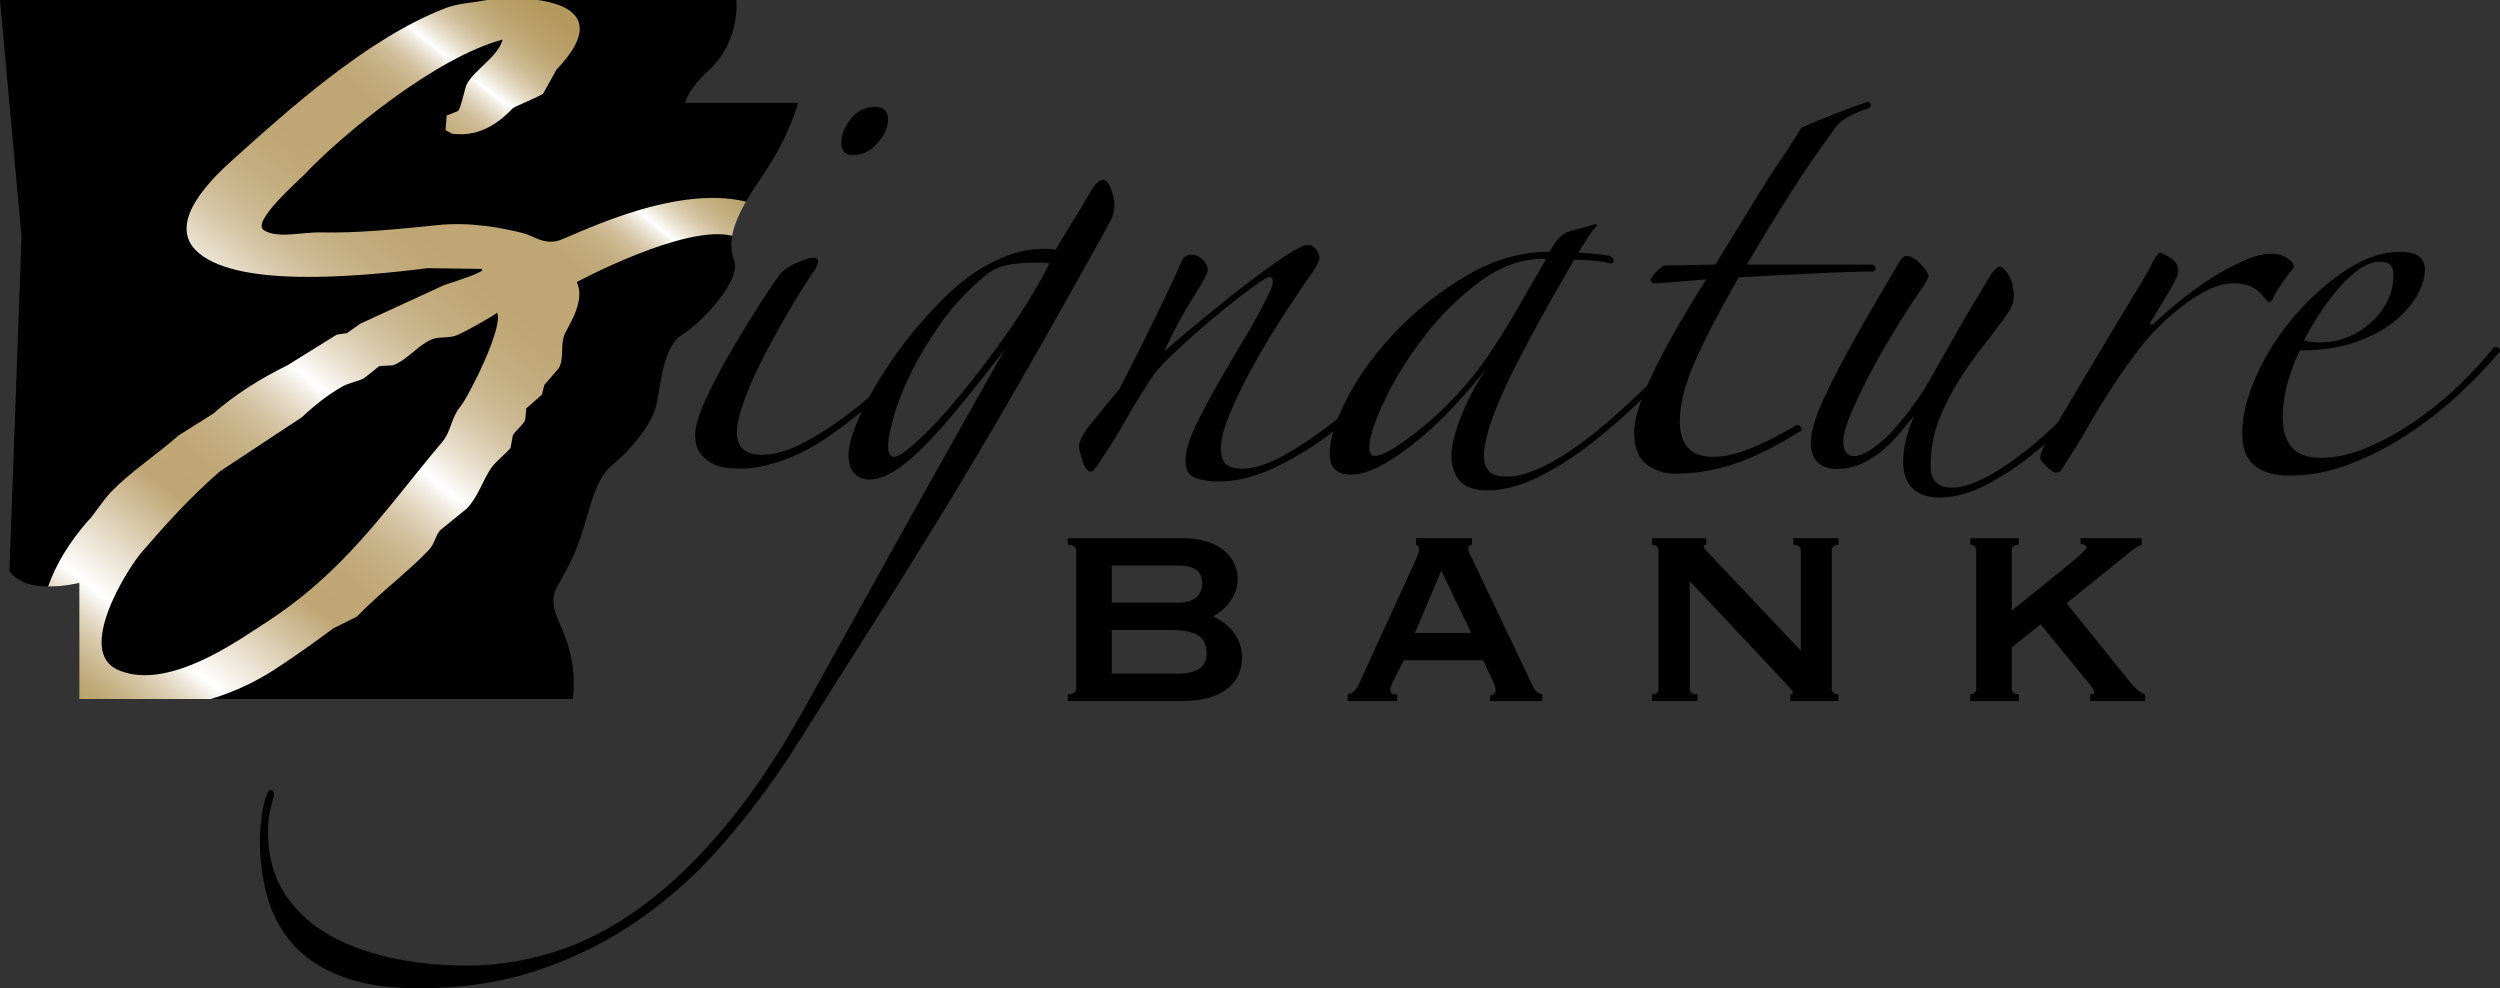
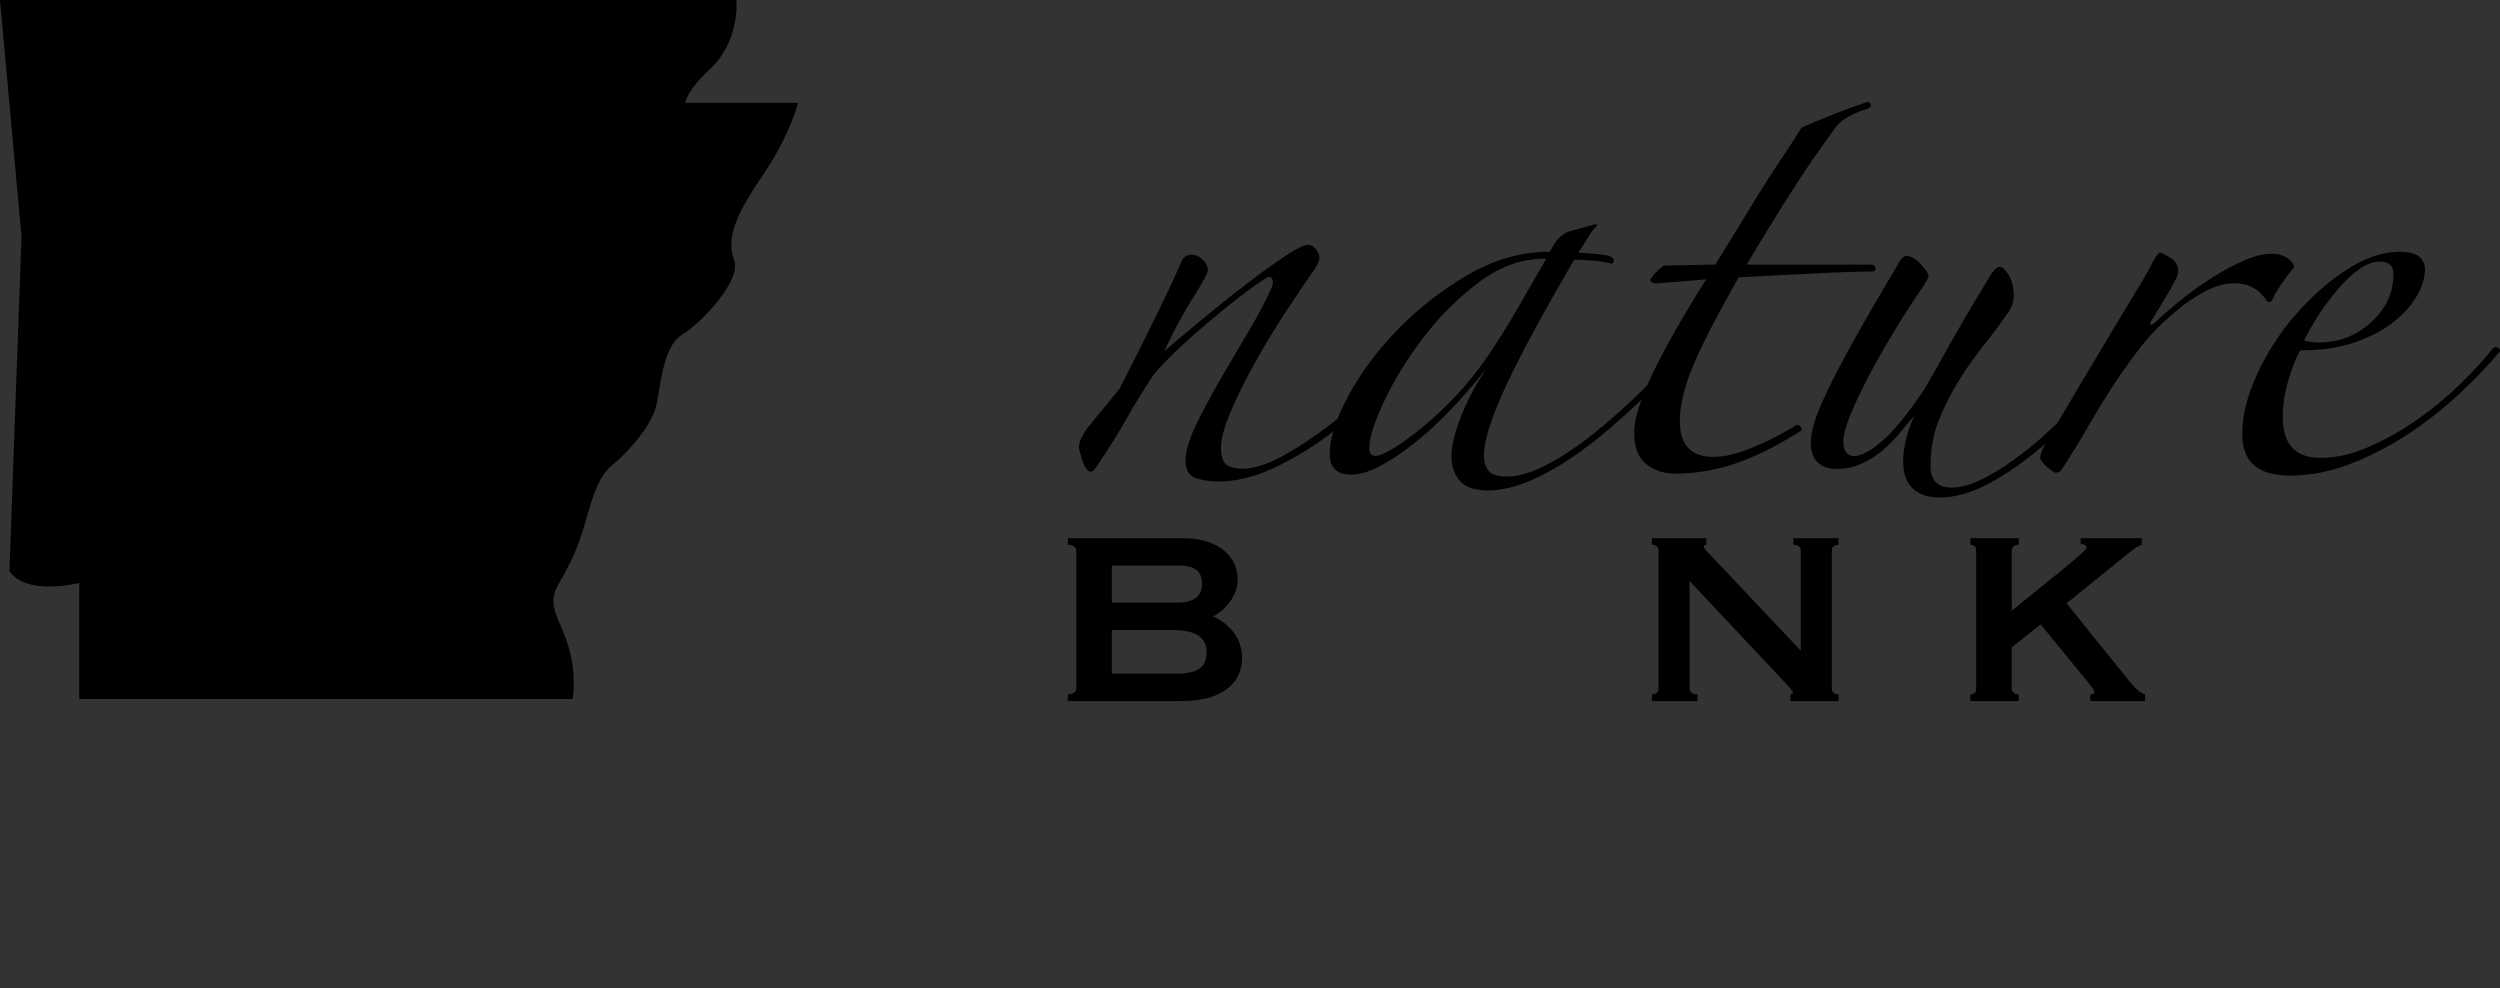
<svg xmlns="http://www.w3.org/2000/svg" id="Layer_2" viewBox="0 0 2081.463 822.853">
  <rect x="0" y="0" width="2081.463" height="822.853" fill="#333333" stroke="none" />
  <defs>
    <style>.cls-1{fill:url(#New_Gradient_Swatch_2);}</style>
    <linearGradient id="New_Gradient_Swatch_2" x1="31.608" y1="621.379" x2="555.012" y2="-27.989" gradientUnits="userSpaceOnUse">
      <stop offset=".006" stop-color="#b29659" />
      <stop offset=".034" stop-color="#b3985c" />
      <stop offset=".057" stop-color="#b89e66" />
      <stop offset=".079" stop-color="#c0a978" />
      <stop offset=".1" stop-color="#cbb990" />
      <stop offset=".121" stop-color="#dacdb0" />
      <stop offset=".14" stop-color="#ece5d7" />
      <stop offset=".157" stop-color="#fff" />
      <stop offset=".281" stop-color="#bfa674" />
      <stop offset=".324" stop-color="#c0a776" />
      <stop offset=".353" stop-color="#c4ad7f" />
      <stop offset=".378" stop-color="#cbb78e" />
      <stop offset=".4" stop-color="#d5c4a4" />
      <stop offset=".421" stop-color="#e2d6c0" />
      <stop offset=".441" stop-color="#f1ece1" />
      <stop offset=".455" stop-color="#fff" />
      <stop offset=".462" stop-color="#faf8f4" />
      <stop offset=".49" stop-color="#e8dfcd" />
      <stop offset=".519" stop-color="#d9caad" />
      <stop offset=".549" stop-color="#cdba93" />
      <stop offset=".581" stop-color="#c5af82" />
      <stop offset=".614" stop-color="#c0a877" />
      <stop offset=".652" stop-color="#bfa674" />
      <stop offset=".711" stop-color="#bfa775" />
      <stop offset=".732" stop-color="#c2ab7c" />
      <stop offset=".747" stop-color="#c8b388" />
      <stop offset=".76" stop-color="#d0bd99" />
      <stop offset=".77" stop-color="#daccaf" />
      <stop offset=".779" stop-color="#e6ddca" />
      <stop offset=".788" stop-color="#f5f1ea" />
      <stop offset=".792" stop-color="#fff" />
      <stop offset=".795" stop-color="#faf8f4" />
      <stop offset=".806" stop-color="#e9e1cf" />
      <stop offset=".818" stop-color="#daccaf" />
      <stop offset=".831" stop-color="#cdbb94" />
      <stop offset=".846" stop-color="#c3ad7e" />
      <stop offset=".863" stop-color="#bba26d" />
      <stop offset=".885" stop-color="#b69b61" />
      <stop offset=".916" stop-color="#b2975a" />
      <stop offset="1" stop-color="#b29659" />
    </linearGradient>
  </defs>
  <g id="ART">
    <path d="m896.068,458.242c0-3.132-3.751-4.673-7.065-4.673v-5.484h95.867c30.46,0,45.597,16.001,45.597,34.158,0,14.486-10.825,25.93-20.38,30.883v.249c11.693,4.922,24.015,16.616,24.015,34.211,0,19.417-14.112,36.086-50.466,36.086h-94.633v-5.564c3.314,0,7.065-1.515,7.065-4.615v-115.253Zm29.609,43.494h54.867c9.836,0,20.299-3.132,20.299-15.8,0-13.203-10.464-15.079-20.299-15.079h-54.867v30.879Zm0,59.112h54.297c18.714,0,24.589-6.459,24.589-17.542,0-12.638-8.308-18.794-29.596-18.794h-49.29v36.336Z" />
-     <path d="m1122.068,583.676v-5.568c4.878-.615,7.943-5.51,9.47-8.922l45.9-100.205c2.495-5.537,4.005-8.918,4.005-12.001,0-2.459-1.221-2.797-2.437-3.412v-5.484h46.55v5.484c-1.229.615-3.078.615-3.078,3.412,0,2.463,2.125,5.849,4.294,10.495l49.922,104.789c1.875,3.693,4.659,5.23,7.386,5.844v5.568h-43.686v-4.619c1.795,0,4.882-1.229,4.882-4.303,0-2.49-.864-4.339-2.209-7.439l-8.254-17.573h-65.932l-8.673,16.673c-1.51,3.385-2.784,5.849-2.784,8,0,3.078,2.143,3.693,5.862,3.693v5.568h-41.218Zm56.003-56.702h46.844l-24.955-51.78-21.89,51.78Z" />
    <path d="m1375.329,583.673v-5.564c3.131,0,5.51-1.515,5.51-4.615v-115.253c0-3.132-2.379-4.673-5.51-4.673v-5.484h45.321v5.484c-1.875.303-2.16.615-2.16,1.541,0,1.564,2.521,3.72,6.802,8.334l74.017,78.298v-83.501c0-3.132-2.49-4.673-6.219-4.673v-5.484h37.65v5.484c-3.091,0-5.608,1.541-5.608,4.673v115.253c0,3.1,2.517,4.615,5.608,4.615v5.564h-40.1v-5.564c1.301,0,2.085-.281,2.085-1.515,0-1.537-4.535-6.183-9.47-11.439l-76.454-81.376v89.715c0,3.1,2.432,4.615,6.464,4.615v5.564h-37.935Z" />
    <path d="m1674.959,538.971v34.523c0,3.1,2.811,4.615,5.818,4.615v5.564h-40.309v-5.564c2.713,0,4.882-1.515,4.882-4.615v-115.253c0-3.132-2.169-4.673-4.882-4.673v-5.484h40.309v5.484c-3.007,0-5.818,1.541-5.818,4.673v50.239c28.059-23.133,62.27-49.348,62.27-52.421,0-2.187-3.096-3.359-4.953-3.359v-4.615h50.858v5.484c-3.359,1.229-6.17,3.105-11.105,7.136l-51.446,41.597,48.702,60.422c4.882,6.183,10.838,13.872,16.647,15.386v5.564h-45.61v-5.564c2.152,0,3.359-.619,3.359-1.849,0-1.51-1.501-3.996-6.815-10.152l-37.85-46.243-24.055,19.106Z" />
-     <path d="m771.615,282.666c-13.506,16.963-23.244,33.12-40.706,48.448-17.462,15.333-33.534,27.632-48.158,36.937-11.266,7.127-22.807,12.589-34.625,16.437-11.867,3.813-22.562,5.733-32.113,5.733-3.412,0-7.337-.263-11.845-.833-4.526-.521-8.588-1.911-12.246-4.08-3.684-2.201-6.771-5.083-9.306-8.628-2.539-3.568-3.818-8.352-3.818-14.384,0-7.105,2.806-16.816,8.459-29.133,5.644-12.317,12.25-25.039,19.863-38.171,7.613-13.132,15.221-25.725,22.834-37.757,7.586-12.067,13.64-21.079,18.17-27.102,2.811-4.392,7.72-8.081,14.762-11.074,7.038-3.011,11.707-4.535,13.943-4.535,2.811,0,4.232.837,4.232,2.477,0,1.078-.441,2.704-1.283,4.931-.82,2.174-1.858,3.818-2.949,4.9-7.337,10.949-14.789,23.003-22.402,36.149-7.586,13.136-14.486,25.85-20.678,38.162-6.196,12.295-11.132,23.689-14.789,34.073-3.684,10.401-5.515,18.611-5.515,24.611,0,6.593,1.831,11.377,5.515,14.384,3.657,3.025,8.593,4.508,14.789,4.508,11.266,0,23.627-3.684,37.16-11.07,13.529-7.395,26.901-16.286,40.162-26.692,13.234-10.406,25.458-21.355,36.755-32.843,11.239-11.466,19.97-21.337,26.193-29.543,2.811-2.744-3.305-3.426-3.029-2.054.267,1.363,1.795,3.417.624,6.147m-32.247-183.069c0,6.562-2.976,13.137-8.865,19.707-5.925,6.553-12.557,9.84-19.867,9.84-6.766,0-10.152-3.287-10.152-9.84,0-7.114,2.673-13.952,8.023-20.531,5.377-6.562,11.978-9.845,19.894-9.845,7.31,0,10.967,3.555,10.967,10.669" />
-     <path d="m927.821,171.014c0,4.931-1.39,9.845-4.201,14.776-28.215,50.898-53.535,95.947-76.07,135.058-22.536,39.129-43.931,75.26-64.199,108.37-20.304,33.124-40.269,65.121-60.003,96.054-19.725,30.937-40.572,63.887-62.533,98.918-18.01,27.903-37.596,54.052-58.742,78.405-21.119,24.34-44.474,45.428-70.128,63.201-25.623,17.8-53.521,31.743-83.648,41.868-30.131,10.143-63.232,15.19-99.279,15.19-26.478,0-48.31-3.421-65.5-10.241-17.181-6.856-30.705-16.01-40.559-27.52-9.853-11.488-16.758-24.625-20.696-39.392-3.942-14.789-5.92-30.122-5.92-45.975,0-6.566.566-13.551,1.697-20.928,1.114-7.408,2.526-13.283,4.223-17.671.566-2.183,1.688-3.27,3.377-3.27s2.53,1.345,2.53,4.08c-1.109,3.858-2.25,8.361-3.39,13.56-1.114,5.203-1.679,10.798-1.679,16.843,0,19.164,4.227,35.703,12.678,49.664,8.45,13.943,20.126,25.449,35.066,34.483,14.936,9.02,32.536,15.872,52.813,20.509,20.286,4.655,41.966,6.971,65.063,6.971,24.237,0,48.59-3.84,73.081-11.493,24.522-7.657,48.889-20.384,73.104-38.153,24.246-17.8,48.007-40.933,71.393-69.375,23.413-28.469,46.359-63.486,68.894-105.079,14.624-26.286,30.122-54.194,46.461-83.755,16.317-29.529,32.117-57.865,47.316-84.962,15.199-27.075,28.866-51.437,40.955-73.073,12.112-21.614,20.981-37.347,26.629-47.192-11.27,14.785-22.237,28.714-32.937,41.855-10.718,13.145-20.709,24.638-30.006,34.501-9.279,9.858-18.148,17.658-26.607,23.378-8.455,5.751-16.072,8.628-22.812,8.628-5.069,0-9.297-1.653-12.687-4.918-3.381-3.27-5.074-8.477-5.074-15.613,0-8.201,3.519-19.827,10.562-34.879,7.06-15.061,16.339-30.808,27.886-47.232,11.537-16.388,24.634-31.993,39.289-46.773,14.651-14.78,29.574-25.725,44.799-32.83,13.479-6.575,27.012-9.876,40.572-9.876,3.898,0,7.011.294,9.279.837,4.499-7.662,9.136-15.324,13.938-23.008,4.775-7.635,9.715-15.827,14.785-24.602,3.933-7.114,7.617-10.686,11.003-10.686,2.263,0,4.365,2.486,6.325,7.372,1.969,4.945,2.949,9.613,2.949,13.974m-54.078,48.443c-1.688-.548-3.929-.824-6.74-.824h-5.92c-7.885,0-15.386.673-22.402,2.067-7.038,1.354-13.096,4.241-18.17,8.602-14.076,11.502-26.193,24.349-36.34,38.572-10.125,14.264-18.584,28.22-25.351,41.895-6.74,13.667-11.702,26.126-14.789,37.338-3.078,11.257-4.637,19.315-4.637,24.242,0,6.018,1.693,9.029,5.047,9.029,3.412,0,10.147-4.655,20.304-13.956,10.147-9.297,21.551-21.631,34.211-36.959,12.691-15.301,25.756-32.549,39.294-51.7,13.528-19.168,25.378-38.585,35.494-58.306" />
    <path d="m1182.221,284.307c-10.152,13.667-21.823,27.507-35.084,41.463-13.208,13.965-27.315,26.416-42.238,37.36-14.923,10.949-30.148,19.974-45.646,27.093-15.497,7.118-30.531,10.669-45.209,10.669-6.74,0-12.967-.967-18.584-2.864-5.622-1.92-8.428-6.731-8.428-14.379s2.806-17.359,8.428-29.151c5.617-11.738,12.277-24.193,19.836-37.343,7.64-13.141,15.524-26.549,23.68-40.229,8.161-13.68,14.789-26.268,19.867-37.748,1.118-2.757,1.252-5.092.41-6.998-.851-1.924-2.677-2.045-5.488-.41-6.192,3.844-13.506,9.034-21.965,15.609-8.459,6.562-17.048,13.537-25.783,20.923-8.731,7.39-17.159,14.923-25.346,22.585-8.156,7.671-14.785,14.491-19.832,20.527-9.034,13.68-16.78,26.269-23.248,37.766-6.495,11.475-14.517,24.344-24.095,38.568-2.258,3.314-3.929,4.945-5.047,4.945-2.838,0-5.239-3.011-7.203-9.029-1.964-6.031-2.944-9.862-2.944-11.502,0-4.918,3.488-11.626,10.557-20.108,7.016-8.481,14.762-17.921,23.222-28.353,9.029-17.506,18.331-35.971,27.881-55.397,9.582-19.435,17.738-36.799,24.5-52.118,1.697-2.731,4.232-4.112,7.64-4.112,3.359,0,6.468,1.381,9.279,4.112,2.815,2.726,4.205,5.751,4.205,9.043,0,2.169-4.067,9.684-12.223,22.567-8.161,12.847-16.21,27.77-24.095,44.719,10.727-9.288,22.402-19.137,35.089-29.529,12.66-10.419,24.776-19.974,36.314-28.75,11.542-8.762,21.694-15.996,30.425-21.752,8.731-5.746,14.758-8.628,18.17-8.628,2.241,0,4.334,1.225,6.334,3.702,1.96,2.446,2.945,4.771,2.945,6.967,0,2.214-1.394,5.475-4.205,9.862-6.187,8.762-13.805,19.988-22.807,33.654-9.034,13.68-17.627,27.779-25.783,42.296-8.187,14.486-15.088,28.313-20.714,41.432-5.644,13.145-8.455,23.569-8.455,31.218,0,6.57,1.448,11.087,4.232,13.555,2.833,2.45,7.341,3.684,13.528,3.684,9.551,0,20.821-3.55,33.806-10.669,12.963-7.118,26.331-16.027,40.135-26.683,13.809-10.682,26.906-22.567,39.298-35.717,12.384-13.141,22.531-25.743,30.416-37.779,1.114-1.613,2.815-2.027,5.051-1.216,2.285.82,1.987,2.864-.824,6.147" />
    <path d="m1418.017,277.764c-12.936,15.306-27.208,30.772-42.675,46.376-15.471,15.595-31.133,29.685-46.906,42.283-15.769,12.589-31.4,22.705-46.898,30.371-15.471,7.635-29.716,11.497-42.648,11.497-11.292,0-19.181-2.775-23.685-8.21-4.521-5.497-6.762-12.335-6.762-20.527,0-7.662,2.401-17.921,7.199-30.777,4.802-12.883,11.956-26.71,21.533-41.485-7.314,9.301-15.747,19.15-25.32,29.556-9.613,10.406-19.462,19.854-29.636,28.322-10.121,8.499-20.246,15.618-30.393,21.368-10.094,5.724-19.128,8.602-27.012,8.602-11.84,0-17.76-5.751-17.76-17.23,0-12.593,5.105-28.474,15.195-47.606,10.152-19.168,23.823-37.645,41.009-55.446,17.163-17.774,36.728-33.097,58.716-45.94,21.97-12.874,44.777-19.315,68.458-19.315,2.784-5.479,5.35-9.306,7.613-11.502,2.209-2.187,4.503-3.831,6.74-4.922l23.654-6.579,1.693.846c-2.833,2.731-5.51,6.147-8.018,10.259-2.539,4.089-5.207,8.352-8.023,12.722,2.815,0,7.038.263,12.664.824,5.644.552,9.845,1.091,12.651,1.63,2.842,1.1,4.236,2.477,4.236,4.12,0,1.63-.846,2.455-2.517,2.455-3.381-1.118-8.424-1.911-15.226-2.455-6.758-.543-11.809-.824-15.194-.824-25.917,44.336-44.938,79.505-57.05,105.479-12.112,26.015-18.148,45.316-18.148,57.896,0,4.931,1.234,9.025,3.795,12.321,2.512,3.265,7.747,4.918,15.613,4.918,8.998,0,19.72-3.154,32.113-9.444,12.41-6.299,25.64-15.052,39.726-26.26,14.072-11.225,28.589-24.242,43.516-39.022,14.954-14.776,29.137-30.353,42.67-46.8,1.118-1.63,2.267-2.027,3.381-1.234,1.122.824,1.697,2.085,1.697,3.728m-131.815-62.431c-19.181,0-37.485,6.597-54.952,19.72-17.462,13.137-32.955,28.607-46.465,46.408-13.502,17.76-24.34,35.414-32.496,52.92-8.179,17.524-12.277,30.385-12.277,38.603,0,4.383,1.72,6.57,5.047,6.57,3.412,0,8.597-2.187,15.636-6.57,7.065-4.392,15.088-10.263,24.09-17.658,9.003-7.386,18.175-16.005,27.449-25.863,9.306-9.831,17.925-20.527,25.81-32.028,9.003-13.114,17.738-27.079,26.197-41.859,8.428-14.771,16.041-27.917,22.807-39.396l-.846-.846Z" />
    <path d="m1554.955,90.57c-4.504,1.087-9.604,3.14-15.221,6.152-5.626,3.02-9.858,6.709-12.664,11.096-12.958,17.529-25.507,35.837-37.592,54.992-12.152,19.168-23.823,38.327-35.093,57.464h104.771c1.693,1.087,2.543,2.205,2.543,3.292,0,1.096-.548,1.907-1.697,2.468-4.504,0-11.266.129-20.268.405-9.034.276-18.856.677-29.583,1.221-10.664.552-21.685,1.114-32.955,1.644-11.266.557-21.119,1.118-29.552,1.644-15.8,27.373-27.912,50.635-36.34,69.781-8.455,19.163-12.691,35.828-12.691,50.065,0,19.725,9.279,29.583,27.886,29.583,9.007,0,19.293-2.334,30.861-6.989,11.515-4.664,23.792-10.811,36.781-18.491,1.661-1.626,3.354-1.466,5.043.432,1.666,1.915,1.118,3.417-1.688,4.504-19.155,12.063-36.919,20.807-53.232,26.282-16.348,5.461-32.959,8.219-49.846,8.219-9.034,0-16.923-2.61-23.685-7.791-6.771-5.212-10.152-14.108-10.152-26.71,0-10.918,5.074-27.075,15.195-48.417,10.156-21.351,25.079-47.615,44.808-78.823-6.775.557-15.065,1.229-24.914,2.067-9.88.806-15.635,1.221-17.324,1.221-2.838,0-4.205-1.091-4.205-3.287,2.241-3.818,5.871-7.648,10.967-11.475l43.085-.842c5.078-8.205,10.695-17.373,16.887-27.502,6.223-10.125,12.415-20.25,18.616-30.376,6.183-10.13,12.517-19.992,19.012-29.56,6.49-9.564,12.246-18.46,17.293-26.674,6.227-2.731,14.789-6.299,25.787-10.673,10.967-4.37,20.714-7.925,29.168-10.669,1.118,0,1.964.69,2.512,2.067.592,1.354-.276,2.597-2.512,3.684" />
    <path d="m1773.833,291.067c-9.609,13.137-20.847,26.946-33.779,41.463-12.99,14.508-26.491,27.792-40.572,39.833-14.103,12.041-28.456,22.023-43.111,29.961-14.624,7.907-28.456,11.903-41.414,11.903-9.555,0-17.025-2.463-22.371-7.412-5.354-4.913-8.027-12.575-8.027-22.977,0-4.896.708-10.526,2.098-16.838,1.394-6.29,3.795-13.252,7.176-20.914-3.381,3.818-7.176,8.339-11.399,13.551-4.227,5.19-9.007,10.107-14.353,14.771-5.35,4.642-11.274,8.473-17.769,11.506-6.468,2.993-13.662,4.512-21.524,4.512-6.219,0-11.297-1.795-15.226-5.345-3.929-3.564-5.889-9.172-5.889-16.829,0-4.379.98-9.867,2.94-16.411,1.973-6.602,5.626-15.475,10.998-26.714,5.323-11.19,12.664-25.15,21.965-41.855,9.279-16.696,21.257-37.36,35.908-61.976,2.811-5.484,5.35-8.214,7.613-8.214,3.925,0,8.018,2.334,12.223,6.971,4.254,4.664,6.361,7.804,6.361,9.461,0,1.635-1.702,4.9-5.083,9.84-9.003,13.132-17.462,26.269-25.342,39.401-7.889,13.145-14.785,25.449-20.714,36.924-5.893,11.506-10.7,21.778-14.379,30.821-3.653,9.012-5.457,16.01-5.457,20.928,0,8.201,3.087,12.326,9.274,12.326,5.622,0,13.404-4.254,23.253-12.753,9.845-8.468,21.524-22.847,35.057-43.102,5.047-8.731,10.29-17.903,15.635-27.485,5.35-9.568,10.557-18.745,15.662-27.52,5.043-8.749,9.822-16.803,14.353-24.211,4.499-7.386,7.889-12.994,10.121-16.825,2.838-3.827,5.1-5.751,6.762-5.751,2.272,0,4.802,2.33,7.59,6.971,2.838,4.682,4.227,10.277,4.227,16.834,0,4.37-1.114,8.495-3.354,12.312-6.798,9.858-13.943,19.591-21.582,29.146-7.586,9.595-14.651,19.578-21.119,29.966-6.468,10.419-11.952,21.342-16.451,32.848-4.53,11.506-6.767,24.081-6.767,37.77,0,12.027,5.889,18.059,17.76,18.059,7.858,0,17.324-2.878,28.295-8.606,10.972-5.751,22.945-13.854,35.873-24.215,12.99-10.419,26.358-23.008,40.167-37.806,13.782-14.771,26.906-30.906,39.289-48.43,3.381-1.091,5.078.285,5.078,4.112" />
    <path d="m1909.897,222.728c-3.35,3.844-6.869,8.508-10.58,13.961-3.657,5.47-6.036,9.6-7.15,12.335-.579,1.635-1.666,2.455-3.386,2.455-.548,0-1.394-.82-2.543-2.455-1.118-1.644-2.642-3.43-4.637-5.341-1.96-1.92-4.637-3.693-8.018-5.354-3.386-1.639-8.183-2.45-14.379-2.45-7.288,0-15.475,2.45-24.5,7.395-9.029,4.918-16.887,10.375-23.654,16.411-10.7,8.758-20.139,18.326-28.327,28.723-8.125,10.401-15.903,21.235-23.248,32.443-7.306,11.23-14.317,22.718-21.115,34.478-6.735,11.787-14.05,23.654-21.961,35.734-.552,1.626-2.236,2.45-5.047,2.45-1.154,0-3.519-1.657-7.181-4.936-3.684-3.27-5.506-5.746-5.506-7.377,0-3.287,1.96-8.219,5.889-14.794,9.034-15.31,18.17-30.777,27.476-46.376,9.279-15.618,18.032-30.246,26.193-43.94,8.188-13.675,15.359-25.578,21.556-35.681,6.192-10.152,10.45-17.667,12.664-22.585,2.833-4.94,4.798-7.395,5.916-7.395s3.96,1.376,8.459,4.094c4.499,2.744,6.767,6.593,6.767,11.511,0,1.626-.984,4.388-2.976,8.201-1.96,3.818-4.201,7.791-6.74,11.903-2.539,4.089-4.936,8.072-7.172,11.898-2.263,3.831-3.956,6.575-5.078,8.219-1.688,2.748-1.987,4.098-.846,4.098,1.096,0,2.508-.806,4.205-2.481,5.617-5.457,12.553-11.462,20.731-18.036,8.161-6.562,16.731-12.731,25.761-18.477,8.998-5.738,17.849-10.522,26.629-14.353,8.731-3.844,16.455-5.764,23.217-5.764,5.074,0,9.439,1.243,13.101,3.697,3.626,2.481,5.479,5.06,5.479,7.791" />
    <path d="m2081.463,292.511c-9.551,11.502-20.981,23.409-34.215,35.708-13.257,12.312-27.614,23.569-43.08,33.681-15.524,10.116-31.569,18.326-48.154,24.638-16.62,6.285-33.102,9.426-49.446,9.426-26.491,0-39.726-11.475-39.726-34.492,0-15.319,4.094-31.872,12.25-49.659,8.13-17.787,18.718-34.198,31.708-49.258,12.963-15.039,27.151-27.658,42.675-37.77,15.493-10.112,30.26-15.177,44.367-15.177,7.853,0,13.341,1.363,16.446,4.107,3.114,2.744,4.668,6.281,4.668,10.673,0,6.557-2.156,13.68-6.361,21.351-4.196,7.649-10.557,14.901-19.016,21.734-8.455,6.873-19.155,12.611-32.113,17.257-12.958,4.642-28.429,6.989-46.461,6.989-2.815,4.931-5.893,12.696-9.306,23.395-3.359,10.669-5.047,21.471-5.047,32.42,0,22.424,10.419,33.668,31.267,33.668,12.932,0,26.331-3.025,40.109-9.043,13.831-6.005,27.199-13.533,40.158-22.567,12.963-9.047,24.914-18.892,35.886-29.56,11.021-10.673,20.157-20.665,27.502-29.97,1.118-1.1,2.37-1.381,3.786-.82,1.394.557,2.103,1.644,2.103,3.27m-88.726-64.025c0-7.123-3.657-10.66-10.941-10.66-5.671,0-11.43,2.049-17.355,6.134-5.925,4.112-11.702,9.466-17.328,16.027-5.622,6.575-10.994,13.676-16.072,21.342-5.043,7.671-9.274,15.065-12.651,22.17,1.136.53,3.074.953,5.916,1.229,2.811.272,5.047.388,6.767.388,16.339,0,30.696-5.604,43.08-16.816,12.388-11.217,18.585-24.5,18.585-39.815" />
    <path d="m7.84,475.448c14.388,21.11,58.177,9.876,58.177,9.876v96.651h410.924c4.891-41.735-14.201-63.353-15.938-77.897-1.737-14.549,5.492-16.161,17.569-44.029,12.076-27.863,13.863-58.702,31.173-72.868,17.315-14.165,32.242-34.109,36.144-47.575,3.898-13.462,4.985-50.515,21.89-60.858,16.905-10.344,49.401-45.361,43.566-61.633-5.835-16.268-2.071-33.454,22.344-69.095,24.42-35.636,30.781-62.395,30.781-62.395h-94.009c3.016-12.415,19.213-26.687,19.213-26.687C616.791,34.505,613.103,0,613.103,0H0l17.916,197.025L7.84,475.448Z" />
-     <path class="cls-1" d="m463.397,200.776c-12.474,2.147-18.942-4.388-28.018-6.697-18.068-4.572-44.19-9.462-70.98-6.673-31.003,3.214-68.044,6.853-96.161,6.096-5.67-.162-11.551.376-17.319.915-11.828,1.102-23.182,2.209-31.25-2.757-10.82-6.755,29.21-41.532,33.634-46.22,31.25-33.199,109.804-97.954,165.276-112.494-4.402,14.832-23.213,24.714-29.883,37.063-1.748,3.254-4.962,20.649-7.476,22.519-3.111,1.219-6.235,2.425-9.345,3.626-.314,4.083-.619,8.126-.932,12.196,1.883.999,3.734,2.017,5.612,3.021,24.894,3.214,41.353-11.811,50.42-21.281,1.089-1.139,22.823-9.981,25.217-12.147,3.72-6.714,7.467-13.397,11.205-20.072,26.9-27.908,29.08-51.4-15.799-57.87h-41.716c-12.585,2.309-24.361,2.713-34.939,6.773-65.391,25.113-132.462,86.134-177.409,126.487-15.526,13.94-54.355,50.559-30.819,74.799,30.869,31.832,132.314,22.827,193.285,15.231,14.944.197,29.896.417,44.822.592.309.421.628.829.937,1.219-4.088,3.379-24.921,9.954-31.752,12.155-23.339,10.739-46.691,21.488-70.021,32.244-3.738,2.631-7.481,5.276-11.201,7.893-2.81.431-5.621.824-8.404,1.219-13.702,8.525-27.404,17.05-41.102,25.557-22.94,11.232-44.616,25.011-61.621,40.143-9.655,6.055-19.309,12.155-28.955,18.247-17.83,15.696-40.111,30.322-56.045,46.803-7.23,7.516-18.081,24.167-18.458,23.154-17.274,19.659-27.978,38.229-33.894,55.244,0,0-.09.25-.188.542,13.662.159,25.9-2.979,25.9-2.979v96.651h109.544c21.642-6.531,39.565-15.82,52.513-24.184,17.485-11.322,33.097-22.573,49.497-34.679,6.53-3.258,13.061-6.508,19.605-9.73,18.718-19.552,41.384-36.091,59.77-55.35,5.038-5.312,4.89-10.583,9.332-16.391,7.481-6.114,14.944-12.201,22.42-18.279,9.807-10.425,12.586-22.384,20.524-34.068,3.415-4.967,12.151-11.645,15.876-16.414.636-3.442,1.255-6.871,1.878-10.317,1.806-3.702,8.35-8.539,10.273-12.77.305-3.254.628-6.526.928-9.753,4.37-3.832,8.722-7.718,13.088-11.538.623-2.639,1.233-5.276,1.856-7.902,4.048-4.68,8.09-9.354,12.133-14.002,4.975-9.094.542-20.03,5.603-29.797,5.177-9.973,16.145-27.794,9.345-41.967,0,0,90.239-48.531,129.434-38.502,1.38-7.862,4.989-16.985,11.505-28.448-62.828-15.364-148.397,31.302-157.742,32.895Zm-80.321,138.051c-7.687,9.462-7.319,20.179-14.93,29.193-48.439,57.466-80.921,108.446-150.337,152.658-17.319,11.041-59.846,41.483-97.228,41.483-7.745,0-15.271-1.308-22.308-4.37-35.499-15.508,7.875-84.328,19.619-97.945,20.488-23.746,40.792-46.216,65.364-67.507,22.72-15.006,45.44-29.999,68.174-45.005,9.48-9.019,21.169-18.499,33.612-25.531,5.155-2.954,12.308-4.065,17.736-6.666,4.352-3.491,8.727-6.911,13.07-10.385,3.738-.192,7.467-.381,11.214-.583,12.635-4.818,20.071-16.046,31.743-21.299,6.212-2.796,11.721-1.16,19.605-3.043,4.599-1.107,31.743-16.347,35.499-19.453,5.504,11.811-23.455,69.456-30.833,78.452Z" />
  </g>
</svg>